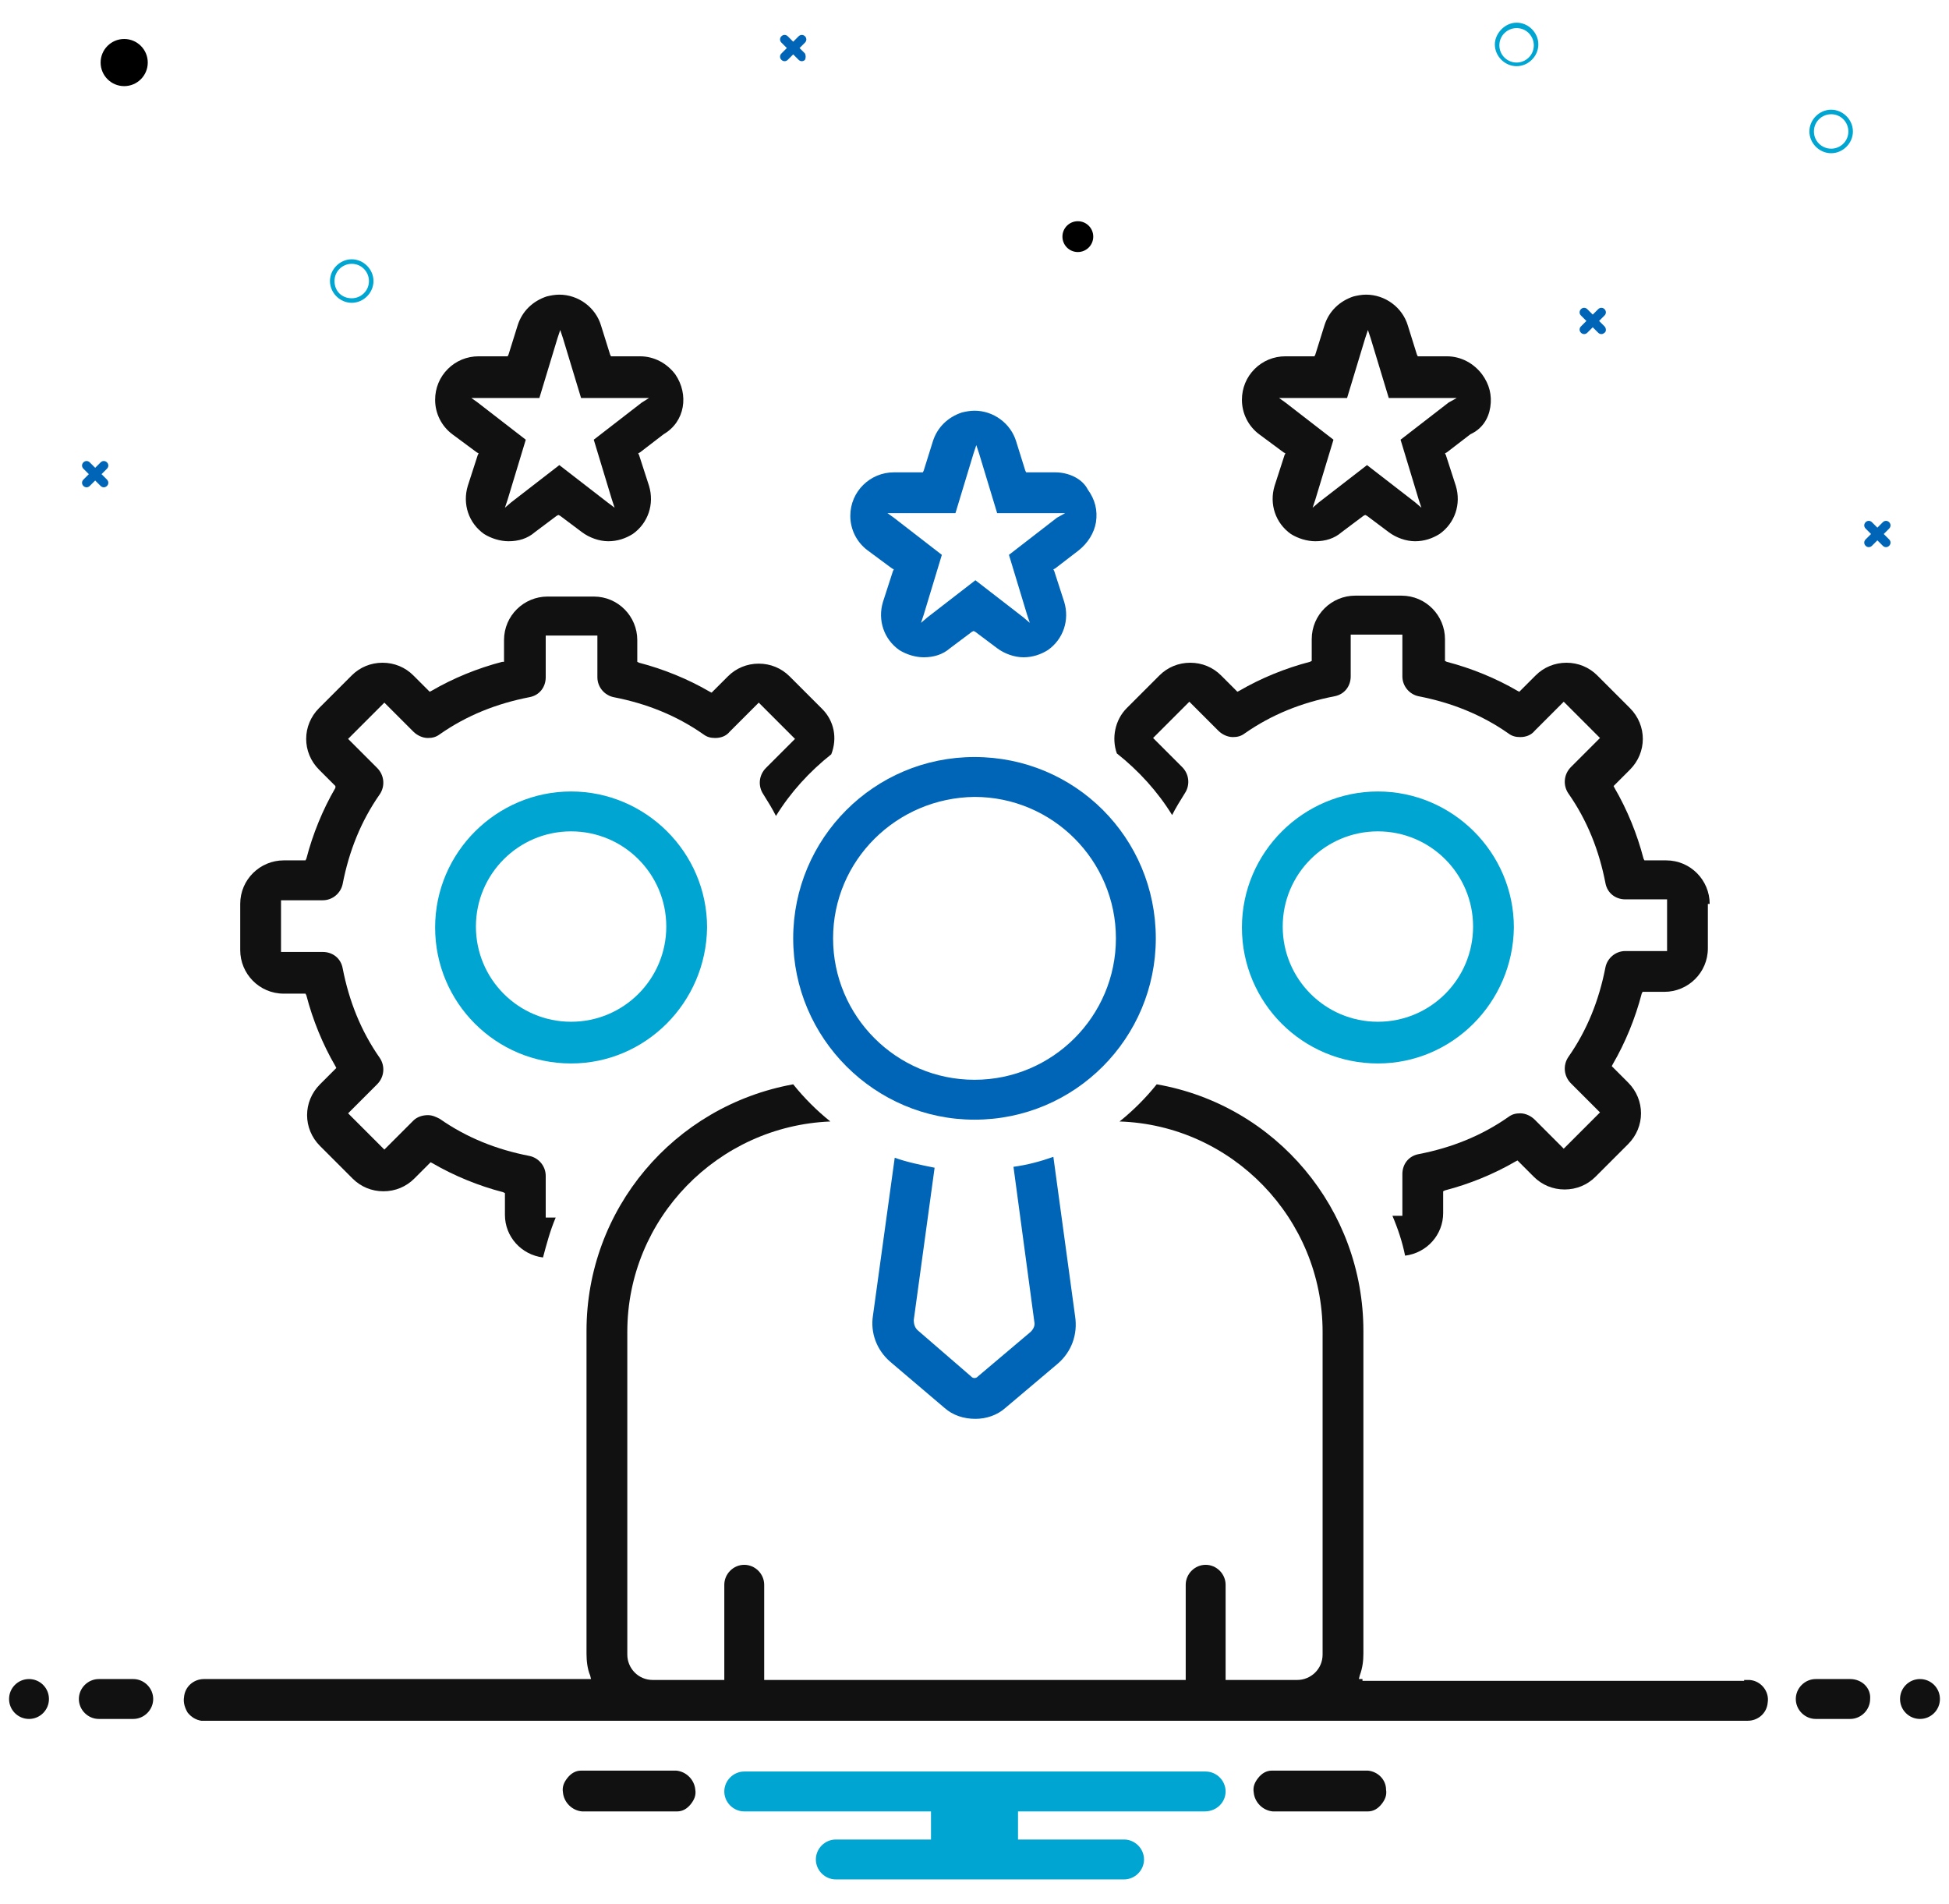
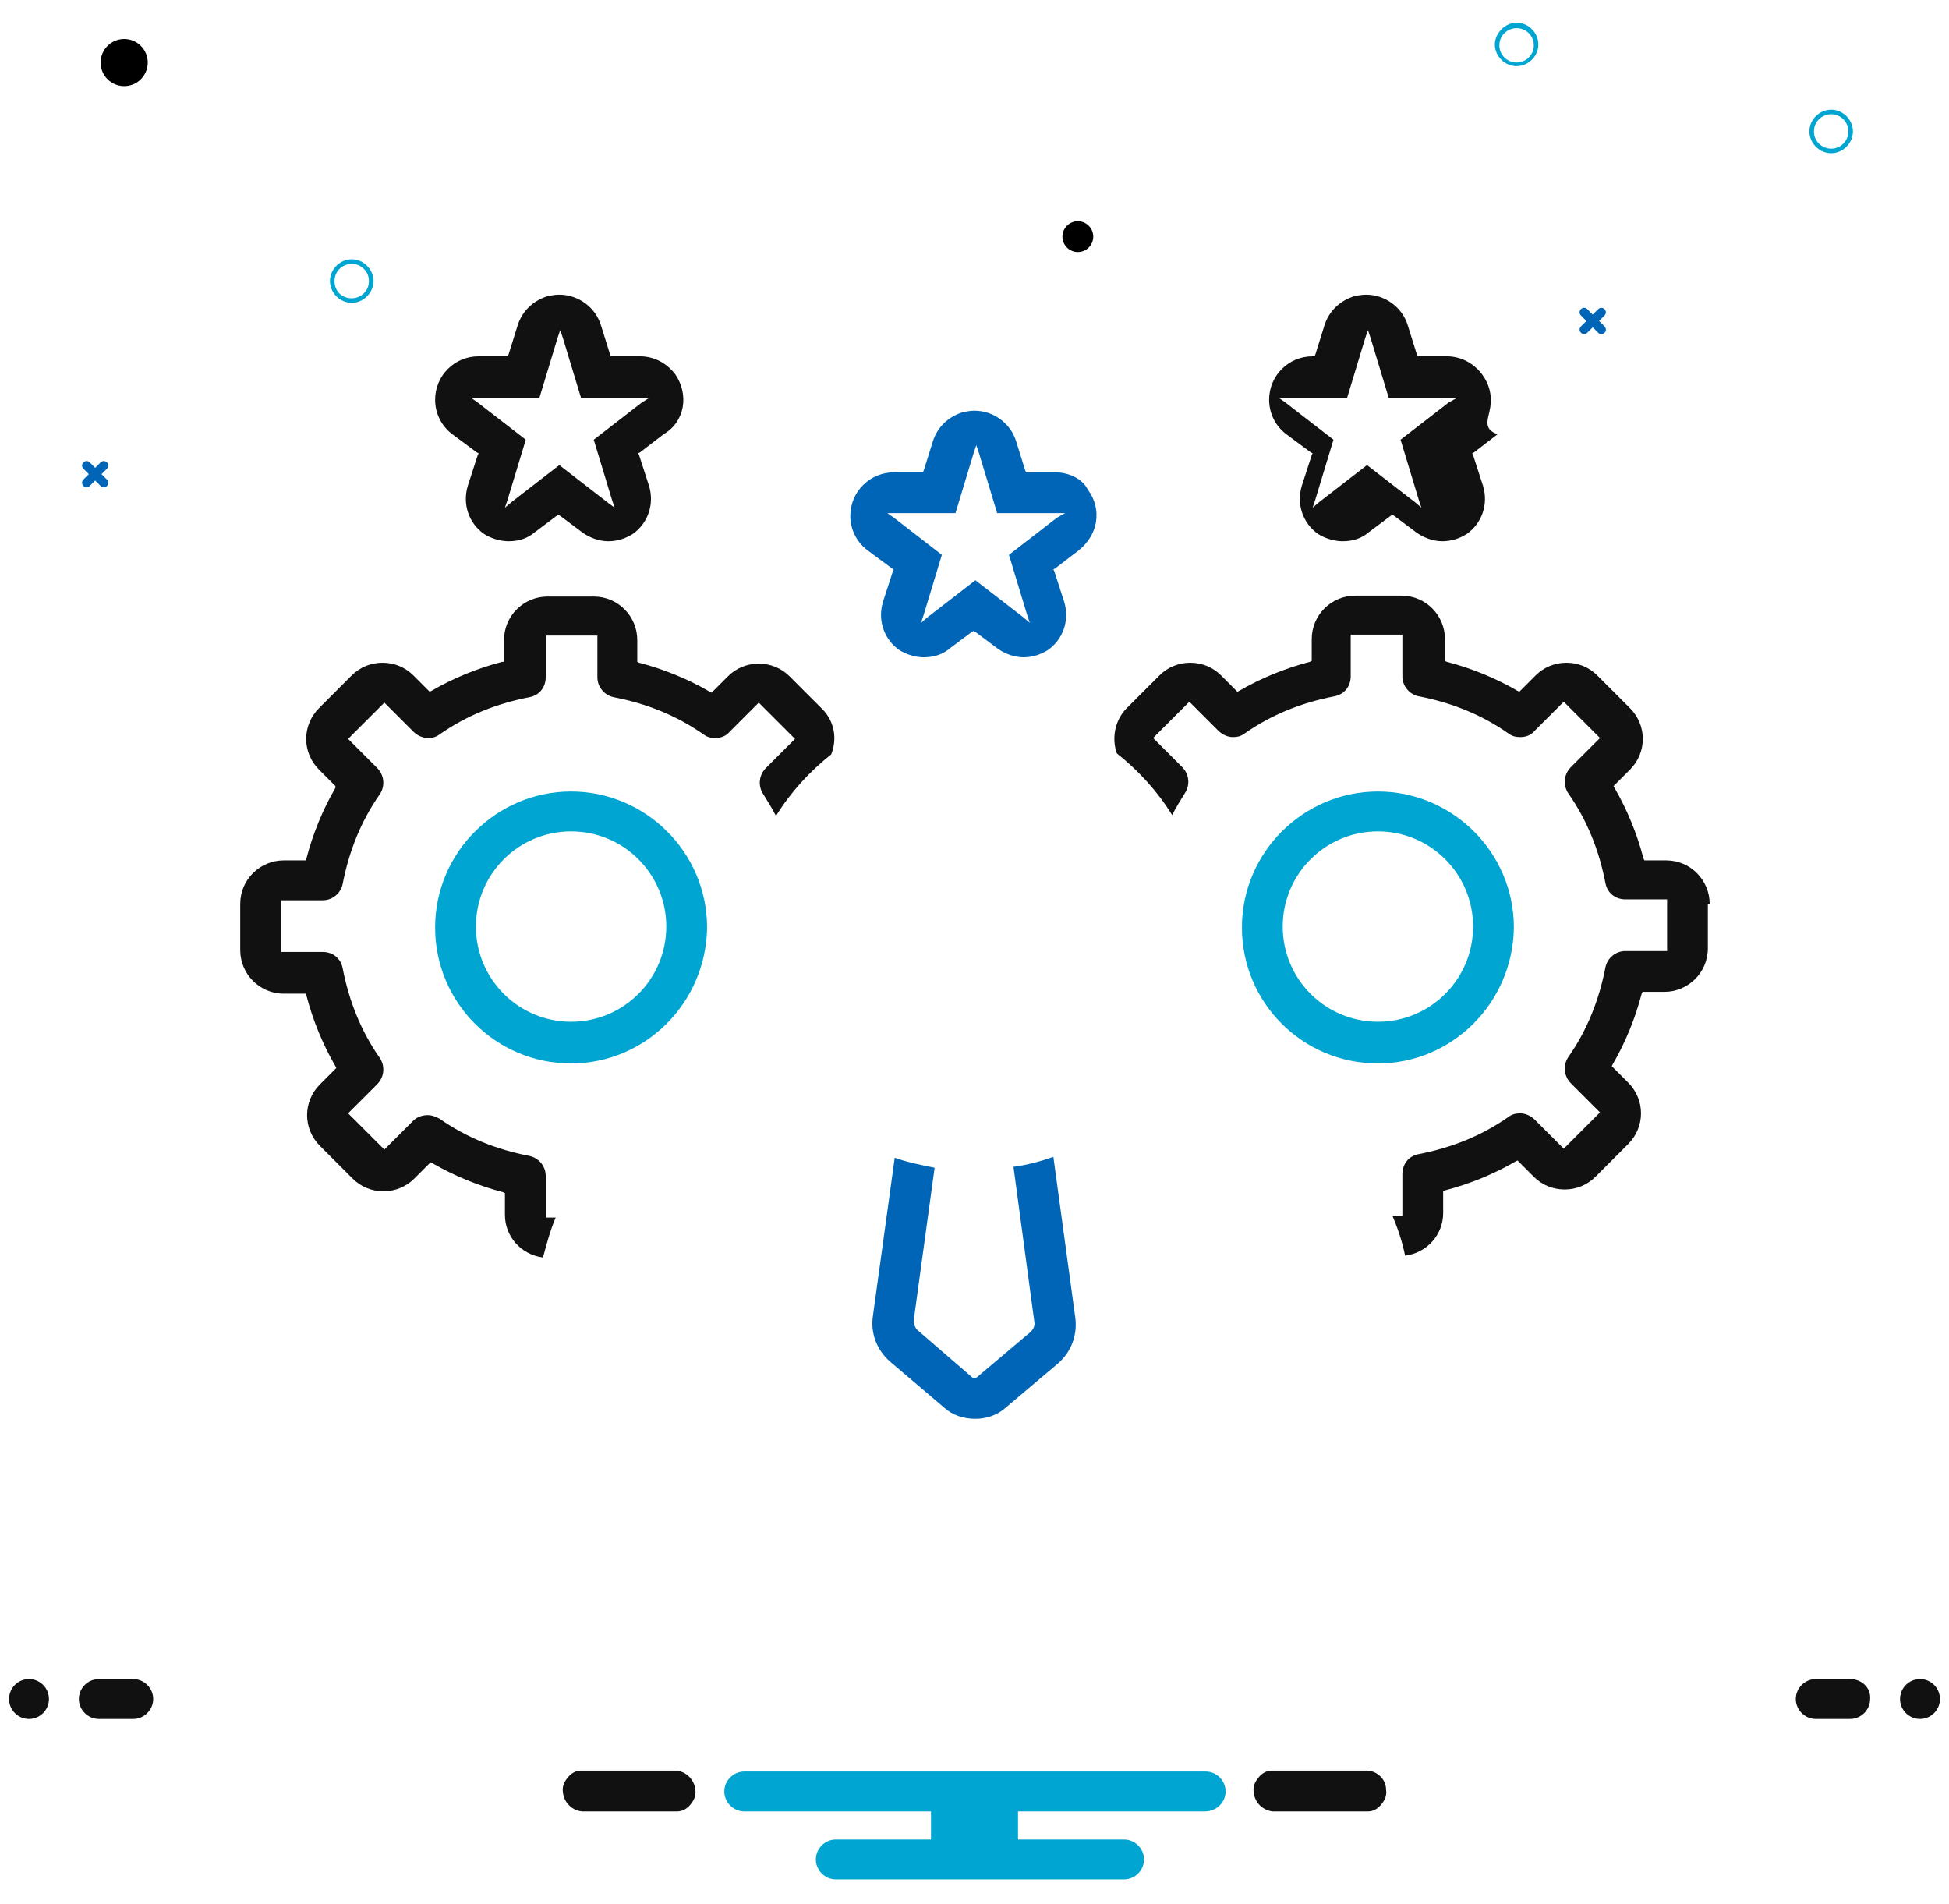
<svg xmlns="http://www.w3.org/2000/svg" version="1.1" id="Layer_1" x="0px" y="0px" viewBox="0 0 215 210" style="enable-background:new 0 0 215 210;" xml:space="preserve">
  <style type="text/css">
	.st0{fill:#0065B6;}
	.st1{fill:#00A5D1;}
	.st2{fill:#111111;}
</style>
  <g>
-     <path id="Path_1328_00000005986818092547240160000007387388821540850339_" class="st0" d="M208.4,59.5l-0.6-0.6l0.6-0.6   c0.2-0.2,0.2-0.5,0-0.7c-0.2-0.2-0.5-0.2-0.7,0l0,0l-0.6,0.6l-0.6-0.6c-0.2-0.2-0.5-0.2-0.7,0c-0.2,0.2-0.2,0.5,0,0.7l0.6,0.6   l-0.6,0.6c-0.2,0.2-0.2,0.5,0,0.7c0.2,0.2,0.5,0.2,0.7,0l0.6-0.6l0.6,0.6c0.2,0.2,0.5,0.2,0.7,0C208.6,60,208.6,59.7,208.4,59.5   L208.4,59.5" />
    <path id="Path_1744_00000167392864547257932220000000842262714249440955_" class="st0" d="M177,36l-0.6-0.6l0.6-0.6   c0.2-0.2,0.2-0.5,0-0.7s-0.5-0.2-0.7,0l0,0l-0.6,0.6l-0.6-0.6c-0.2-0.2-0.5-0.2-0.7,0s-0.2,0.5,0,0.7l0.6,0.6l-0.6,0.6   c-0.2,0.2-0.2,0.5,0,0.7s0.5,0.2,0.7,0l0.6-0.6l0.6,0.6c0.2,0.2,0.5,0.2,0.7,0C177.2,36.6,177.2,36.2,177,36   C177,36.1,177,36.1,177,36" />
-     <path id="Path_1742_00000109739855481332464400000015897050859489840522_" class="st0" d="M88.8,5.9l-0.6-0.6l0.6-0.6   C89,4.5,89,4.2,88.8,4c-0.2-0.2-0.5-0.2-0.7,0l0,0l-0.6,0.6L86.9,4c-0.2-0.2-0.5-0.2-0.7,0c-0.2,0.2-0.2,0.5,0,0.7l0.6,0.6   l-0.6,0.6c-0.2,0.2-0.2,0.5,0,0.7c0.2,0.2,0.5,0.2,0.7,0L87.5,6l0.6,0.6c0.2,0.2,0.5,0.2,0.7,0C88.9,6.4,88.9,6.1,88.8,5.9   L88.8,5.9" />
    <path id="Path_1743_00000048491366328767924660000010120927589259091643_" class="st0" d="M11.8,52.9l-0.6-0.6l0.6-0.6   c0.2-0.2,0.2-0.5,0-0.7c-0.2-0.2-0.5-0.2-0.7,0l0,0l-0.6,0.6l-0.6-0.6c-0.2-0.2-0.5-0.2-0.7,0c-0.2,0.2-0.2,0.5,0,0.7l0.6,0.6   l-0.6,0.6c-0.2,0.2-0.2,0.5,0,0.7c0.2,0.2,0.5,0.2,0.7,0l0.6-0.6l0.6,0.6c0.2,0.2,0.5,0.2,0.7,0C12,53.4,12,53.1,11.8,52.9   L11.8,52.9" />
    <path id="Path_808_00000026850714554903424330000005506795892447410325_" class="st1" d="M38.8,28.6c1.3,0,2.4,1.1,2.4,2.4   c0,1.3-1.1,2.4-2.4,2.4c-1.3,0-2.4-1.1-2.4-2.4C36.4,29.7,37.5,28.6,38.8,28.6z M38.8,32.9c1,0,1.9-0.8,1.9-1.9   c0-1-0.8-1.9-1.9-1.9c-1,0-1.9,0.8-1.9,1.9l0,0C36.9,32.1,37.7,32.9,38.8,32.9L38.8,32.9z" />
    <path id="Path_808-2_00000144310874733303806910000016421792647662447495_" class="st1" d="M202,12.1c1.3,0,2.4,1.1,2.4,2.4   s-1.1,2.4-2.4,2.4s-2.4-1.1-2.4-2.4S200.7,12.1,202,12.1z M202,16.4c1,0,1.9-0.8,1.9-1.9c0-1-0.8-1.9-1.9-1.9c-1,0-1.9,0.8-1.9,1.9   l0,0C200.1,15.6,201,16.4,202,16.4L202,16.4z" />
    <path id="Path_808-3_00000044151628914579321600000000942243984563634832_" class="st1" d="M167.3,2.5c1.3,0,2.4,1.1,2.4,2.4   s-1.1,2.4-2.4,2.4c-1.3,0-2.4-1.1-2.4-2.4C164.9,3.7,166,2.5,167.3,2.5z M167.3,6.9c1,0,1.9-0.8,1.9-1.9c0-1-0.8-1.9-1.9-1.9   c-1,0-1.9,0.8-1.9,1.9l0,0C165.4,6.1,166.3,6.9,167.3,6.9L167.3,6.9z" />
    <circle id="Ellipse_48_00000183953545856176251730000016645884230465998777_" cx="13.7" cy="6.9" r="2.6" />
    <circle id="Ellipse_49_00000024685705073906362050000007601681728011557822_" cx="118.9" cy="26.1" r="1.7" />
    <g>
      <path class="st2" d="M74.5,41.3c-0.9-1.2-2.3-2-3.9-2h-3h-0.2l-0.1-0.2l-1-3.2c-0.6-2-2.5-3.4-4.6-3.4c-0.5,0-1,0.1-1.4,0.2    c-1.5,0.5-2.7,1.6-3.2,3.2l-1,3.2l-0.1,0.2h-0.2h-3c-1.3,0-2.5,0.5-3.4,1.4c-0.9,0.9-1.4,2.1-1.4,3.4c0,1.5,0.7,2.9,1.9,3.8l2.7,2    l0.2,0.1l-0.1,0.2l-1.1,3.4c-0.6,2,0.1,4.1,1.8,5.3c0.8,0.5,1.8,0.8,2.7,0.8c1.1,0,2.1-0.3,2.9-1l2.4-1.8l0.2-0.1l0.2,0.1l2.4,1.8    c0.8,0.6,1.9,1,2.9,1c1,0,1.9-0.3,2.7-0.8c1.7-1.2,2.4-3.3,1.8-5.3l-1.1-3.4l-0.1-0.2l0.2-0.1l2.6-2C75.6,46.5,76,43.5,74.5,41.3z     M70.8,44.4l-5.3,4.1l2,6.6l0.3,0.9L67,55.4l-5.3-4.1l-5.3,4.1L55.7,56l0.3-0.9l2-6.6l-5.3-4.1l-0.7-0.5h0.9h6.6l2-6.6l0.3-0.9    l0.3,0.9l2,6.6h6.6h0.9L70.8,44.4z" />
-       <path class="st2" d="M164.4,44.9c0.2-1.3-0.1-2.5-0.9-3.6c-0.9-1.2-2.3-2-3.9-2h-3h-0.2l-0.1-0.2l-1-3.2c-0.6-2-2.5-3.4-4.6-3.4    c-0.5,0-1,0.1-1.4,0.2c-1.5,0.5-2.7,1.6-3.2,3.2l-1,3.2l-0.1,0.2h-0.2h-3c-1.3,0-2.5,0.5-3.4,1.4c-0.9,0.9-1.4,2.1-1.4,3.4    c0,1.5,0.7,2.9,1.9,3.8l2.7,2l0.2,0.1l-0.1,0.2l-1.1,3.4c-0.6,2,0.1,4.1,1.8,5.3c0.8,0.5,1.8,0.8,2.7,0.8c1.1,0,2.1-0.3,2.9-1    l2.4-1.8l0.2-0.1l0.2,0.1l2.4,1.8c0.8,0.6,1.9,1,2.9,1c1,0,1.9-0.3,2.7-0.8c1.7-1.2,2.4-3.3,1.8-5.3l-1.1-3.4l-0.1-0.2l0.2-0.1    l2.6-2C163.5,47.3,164.2,46.2,164.4,44.9z M159.8,44.4l-5.3,4.1l2,6.6l0.3,0.9l-0.7-0.6l-5.3-4.1l-5.3,4.1l-0.7,0.6l0.3-0.9l2-6.6    l-5.3-4.1l-0.7-0.5h0.9h6.6l2-6.6l0.3-0.9l0.3,0.9l2,6.6h6.6h0.9L159.8,44.4z" />
+       <path class="st2" d="M164.4,44.9c0.2-1.3-0.1-2.5-0.9-3.6c-0.9-1.2-2.3-2-3.9-2h-3h-0.2l-0.1-0.2l-1-3.2c-0.6-2-2.5-3.4-4.6-3.4    c-0.5,0-1,0.1-1.4,0.2c-1.5,0.5-2.7,1.6-3.2,3.2l-1,3.2l-0.1,0.2h-0.2c-1.3,0-2.5,0.5-3.4,1.4c-0.9,0.9-1.4,2.1-1.4,3.4    c0,1.5,0.7,2.9,1.9,3.8l2.7,2l0.2,0.1l-0.1,0.2l-1.1,3.4c-0.6,2,0.1,4.1,1.8,5.3c0.8,0.5,1.8,0.8,2.7,0.8c1.1,0,2.1-0.3,2.9-1    l2.4-1.8l0.2-0.1l0.2,0.1l2.4,1.8c0.8,0.6,1.9,1,2.9,1c1,0,1.9-0.3,2.7-0.8c1.7-1.2,2.4-3.3,1.8-5.3l-1.1-3.4l-0.1-0.2l0.2-0.1    l2.6-2C163.5,47.3,164.2,46.2,164.4,44.9z M159.8,44.4l-5.3,4.1l2,6.6l0.3,0.9l-0.7-0.6l-5.3-4.1l-5.3,4.1l-0.7,0.6l0.3-0.9l2-6.6    l-5.3-4.1l-0.7-0.5h0.9h6.6l2-6.6l0.3-0.9l0.3,0.9l2,6.6h6.6h0.9L159.8,44.4z" />
    </g>
-     <path class="st0" d="M107.5,83.5c-11.1,0-20,9-20,20c0,11,9,20,20,20c11.1,0,20-9,20-20C127.5,92.4,118.6,83.5,107.5,83.5z    M107.5,119.1c-8.6,0-15.6-7-15.6-15.6c0-8.6,7-15.5,15.6-15.6c8.6,0,15.6,7,15.6,15.6C123.1,112.1,116.1,119.1,107.5,119.1z" />
    <path class="st1" d="M152,87.3c-8.2,0-15,6.7-15,15s6.7,15,15,15c8.2,0,14.9-6.7,15-15C167,94,160.2,87.3,152,87.3z M152,112.7   L152,112.7c-5.8,0-10.5-4.7-10.5-10.5s4.7-10.5,10.5-10.5c5.8,0,10.5,4.7,10.5,10.5C162.5,108,157.8,112.7,152,112.7z" />
    <path class="st1" d="M63,87.3c-8.2,0-15,6.7-15,15s6.7,15,15,15c8.2,0,14.9-6.7,15-15C78,94,71.2,87.3,63,87.3z M63,112.7L63,112.7   c-5.8,0-10.5-4.7-10.5-10.5S57.2,91.7,63,91.7s10.5,4.7,10.5,10.5C73.5,108,68.8,112.7,63,112.7z" />
    <path class="st0" d="M116.4,52.1h-3h-0.2l-0.1-0.2l-1-3.2c-0.6-2-2.5-3.4-4.6-3.4c-0.5,0-1,0.1-1.4,0.2c-1.5,0.5-2.7,1.6-3.2,3.2   l-1,3.2l-0.1,0.2h-0.2h-3c-2.6,0-4.8,2.1-4.8,4.8c0,1.5,0.7,2.9,1.9,3.8l2.7,2l0.2,0.1l-0.1,0.2l-1.1,3.4c-0.6,2,0.1,4.1,1.8,5.3   c0.8,0.5,1.8,0.8,2.7,0.8c1.1,0,2.1-0.3,2.9-1l2.4-1.8l0.2-0.1l0.2,0.1l2.4,1.8c0.8,0.6,1.9,1,2.9,1c1,0,1.9-0.3,2.7-0.8   c1.7-1.2,2.4-3.3,1.8-5.3l-1.1-3.4l-0.1-0.2l0.2-0.1l2.6-2c1-0.8,1.7-1.9,1.9-3.1c0.2-1.3-0.1-2.5-0.9-3.6   C119.4,52.8,117.9,52.1,116.4,52.1z M116.6,57.1l-5.3,4.1l2,6.6l0.3,0.9l-0.7-0.6l-5.3-4.1l-5.3,4.1l-0.7,0.6l0.3-0.9l2-6.6   l-5.3-4.1l-0.7-0.5h0.9h6.6l2-6.6l0.3-0.9l0.3,0.9l2,6.6h6.6h0.9L116.6,57.1z" />
    <path class="st0" d="M104.2,155.3c0.9,0.8,2.1,1.2,3.4,1.2c1.2,0,2.4-0.4,3.3-1.2l5.8-4.9c1.5-1.3,2.2-3.2,1.9-5.2l-2.4-17.6   c-1.4,0.5-2.9,0.9-4.4,1.1l2.3,17.1c0.1,0.4-0.1,0.8-0.4,1.1l-5.8,4.9c-0.1,0.1-0.2,0.2-0.4,0.2c-0.2,0-0.3-0.1-0.4-0.2l0,0l0,0   l-5.9-5.1c-0.3-0.3-0.4-0.7-0.4-1.1l2.3-16.8c-1.5-0.3-3-0.6-4.4-1.1l-2.4,17.4c-0.3,1.9,0.4,3.8,1.9,5.1L104.2,155.3z" />
    <g>
      <path class="st2" d="M90.7,78.2l-3.6-3.6c-0.9-0.9-2.1-1.4-3.4-1.4c-1.3,0-2.5,0.5-3.4,1.4l-1.6,1.6l-0.2,0.2l-0.2-0.1    c-2.4-1.4-5.1-2.5-7.8-3.2l-0.2-0.1v-0.2v-2.2c0-2.6-2.1-4.8-4.8-4.8h-5.1c-2.6,0-4.8,2.1-4.8,4.8v2.2v0.2L55.4,73    c-2.7,0.7-5.4,1.8-7.8,3.2l-0.2,0.1l-0.2-0.2l-1.6-1.6c-0.9-0.9-2.1-1.4-3.4-1.4s-2.5,0.5-3.4,1.4l-3.6,3.6    c-1.9,1.9-1.9,4.9,0,6.8l1.6,1.6l0.2,0.2L37,86.9c-1.4,2.4-2.5,5.1-3.2,7.8l-0.1,0.2h-0.2h-2.2c-2.6,0-4.8,2.1-4.8,4.8v5.1    c0,2.6,2.1,4.8,4.8,4.8h2.2h0.2l0.1,0.2c0.7,2.7,1.8,5.4,3.2,7.8l0.1,0.2l-0.2,0.2l-1.6,1.6c-1.9,1.9-1.9,4.9,0,6.8l3.6,3.6    c0.9,0.9,2.1,1.4,3.4,1.4c1.3,0,2.5-0.5,3.4-1.4l1.6-1.6l0.2-0.2l0.2,0.1c2.4,1.4,5.1,2.5,7.8,3.2l0.2,0.1v0.2v2.2    c0,2.4,1.8,4.4,4.2,4.7c0.4-1.5,0.8-3,1.4-4.4h-0.8h-0.3V134v-4.3c0-1.1-0.8-2-1.8-2.2c-3.6-0.7-6.9-2-9.9-4.1    c-0.4-0.2-0.8-0.4-1.3-0.4c-0.6,0-1.2,0.2-1.6,0.6l-3,3l-0.2,0.2l-0.2-0.2l-3.6-3.6l-0.2-0.2l0.2-0.2l3-3c0.8-0.8,0.9-2,0.3-2.9    c-2.1-3-3.4-6.3-4.1-9.9c-0.2-1.1-1.1-1.8-2.2-1.8h-4.3h-0.3v-0.3v-5.1v-0.3h0.3h4.3c1.1,0,2-0.8,2.2-1.8c0.7-3.6,2-6.9,4.1-9.9    c0.6-0.9,0.5-2.1-0.3-2.9l-3-3l-0.2-0.2l0.2-0.2l3.6-3.6l0.2-0.2l0.2,0.2l3,3c0.4,0.4,1,0.7,1.6,0.7c0.5,0,0.9-0.1,1.3-0.4    c3-2.1,6.3-3.4,9.9-4.1c1.1-0.2,1.8-1.1,1.8-2.2v-4.3v-0.3h0.3h5.1h0.3v0.3v4.3c0,1.1,0.8,2,1.8,2.2c3.6,0.7,6.9,2,9.9,4.1    c0.4,0.3,0.8,0.4,1.3,0.4c0.6,0,1.2-0.2,1.6-0.7l3-3l0.2-0.2l0.2,0.2l3.6,3.6l0.2,0.2l-0.2,0.2l-3,3c-0.8,0.8-0.9,2-0.3,2.9    c0.5,0.8,1,1.6,1.4,2.4c1.6-2.6,3.7-4.9,6.1-6.8C92.4,81.4,92,79.5,90.7,78.2z" />
      <path class="st2" d="M188.6,99.7c0-2.6-2.1-4.8-4.8-4.8h-2.2h-0.2l-0.1-0.2c-0.7-2.7-1.8-5.4-3.2-7.8l-0.1-0.2l0.2-0.2l1.6-1.6    c1.9-1.9,1.9-4.9,0-6.8l-3.6-3.6c-0.9-0.9-2.1-1.4-3.4-1.4s-2.5,0.5-3.4,1.4l-1.6,1.6l-0.2,0.2l-0.2-0.1c-2.4-1.4-5.1-2.5-7.8-3.2    l-0.2-0.1v-0.2v-2.2c0-2.6-2.1-4.8-4.8-4.8h-5.1c-2.6,0-4.8,2.1-4.8,4.8v2.2v0.2l-0.2,0.1c-2.7,0.7-5.4,1.8-7.8,3.2l-0.2,0.1    l-0.2-0.2l-1.6-1.6c-0.9-0.9-2.1-1.4-3.4-1.4c-1.3,0-2.5,0.5-3.4,1.4l-3.6,3.6c-1.3,1.3-1.7,3.3-1.1,5c2.4,1.9,4.5,4.2,6.1,6.8    c0.4-0.8,0.9-1.6,1.4-2.4c0.6-0.9,0.5-2.1-0.3-2.9l-3-3l-0.2-0.2l0.2-0.2l3.6-3.6l0.2-0.2l0.2,0.2l3,3c0.4,0.4,1,0.7,1.6,0.7    c0.5,0,0.9-0.1,1.3-0.4c3-2.1,6.3-3.4,9.9-4.1c1.1-0.2,1.8-1.1,1.8-2.2v-4.3v-0.3h0.3h5.1h0.3v0.3v4.3c0,1.1,0.8,2,1.8,2.2    c3.6,0.7,6.9,2,9.9,4.1c0.4,0.3,0.8,0.4,1.3,0.4c0.6,0,1.2-0.2,1.6-0.7l3-3l0.2-0.2l0.2,0.2l3.6,3.6l0.2,0.2l-0.2,0.2l-3,3    c-0.8,0.8-0.9,2-0.3,2.9c2.1,3,3.4,6.3,4.1,9.9c0.2,1.1,1.1,1.8,2.2,1.8h4.3h0.3v0.3v5.1v0.3h-0.3h-4.3c-1.1,0-2,0.8-2.2,1.8    c-0.7,3.6-2,6.9-4.1,9.9c-0.6,0.9-0.5,2.1,0.3,2.9l3,3l0.2,0.2l-0.2,0.2l-3.6,3.6l-0.2,0.2l-0.2-0.2l-3-3c-0.4-0.4-1-0.7-1.6-0.7    c-0.5,0-0.9,0.1-1.3,0.4c-3,2.1-6.3,3.4-9.9,4.1c-1.1,0.2-1.8,1.1-1.8,2.2v4.3v0.3h-0.3h-0.8c0.6,1.4,1.1,2.9,1.4,4.4    c2.4-0.3,4.2-2.3,4.2-4.7v-2.2v-0.2l0.2-0.1c2.7-0.7,5.4-1.8,7.8-3.2l0.2-0.1l0.2,0.2l1.6,1.6c0.9,0.9,2.1,1.4,3.4,1.4    c1.3,0,2.5-0.5,3.4-1.4l3.6-3.6c1.9-1.9,1.9-4.9,0-6.8l-1.6-1.6l-0.2-0.2l0.1-0.2c1.4-2.4,2.5-5.1,3.2-7.8l0.1-0.2h0.2h2.2    c2.6,0,4.8-2.1,4.8-4.8V99.7z" />
    </g>
    <circle class="st2" cx="3.2" cy="187.4" r="2.2" />
    <g>
      <path class="st2" d="M204.1,185.2h-3.8c-1.2,0-2.2,1-2.2,2.2c0,1.2,1,2.2,2.2,2.2h3.8c1.2,0,2.2-1,2.2-2.2    C206.4,186.2,205.4,185.2,204.1,185.2z" />
      <path class="st2" d="M14.7,185.2h-3.8c-1.2,0-2.2,1-2.2,2.2c0,1.2,1,2.2,2.2,2.2h3.8c1.2,0,2.2-1,2.2-2.2    C16.9,186.2,15.9,185.2,14.7,185.2z" />
    </g>
    <circle class="st2" cx="211.8" cy="187.4" r="2.2" />
    <path class="st1" d="M135.2,197.6c0-1.2-1-2.2-2.2-2.2H82.1c-1.2,0-2.2,1-2.2,2.2c0,1.2,1,2.2,2.2,2.2h20.3h0.3v0.3v2.5v0.3h-0.3   H92.2c-1.2,0-2.2,1-2.2,2.2c0,1.2,1,2.2,2.2,2.2H124c1.2,0,2.2-1,2.2-2.2c0-1.2-1-2.2-2.2-2.2h-11.4h-0.3v-0.3v-2.5v-0.3h0.3h20.3   C134.2,199.8,135.2,198.8,135.2,197.6z" />
    <path class="st2" d="M150.9,195.3h-10.6c-0.6,0-1.1,0.3-1.5,0.8c-0.4,0.5-0.6,1-0.5,1.6c0.1,1.1,1,2,2.1,2.1l10.5,0   c0.6,0,1.1-0.3,1.5-0.8c0.4-0.5,0.6-1,0.5-1.6C152.9,196.3,152,195.4,150.9,195.3z" />
    <path class="st2" d="M74.6,195.3H64.1c-0.6,0-1.1,0.3-1.5,0.8c-0.4,0.5-0.6,1-0.5,1.6c0.1,1.1,1,2,2.1,2.1l10.5,0   c0.6,0,1.1-0.3,1.5-0.8c0.4-0.5,0.6-1,0.5-1.6C76.6,196.3,75.7,195.4,74.6,195.3z" />
-     <path class="st2" d="M150.3,185.2h-0.4l0.1-0.4c0.3-0.8,0.4-1.6,0.4-2.4v-35.6c0-13.4-9.6-24.9-22.8-27.2c-1.2,1.5-2.6,2.9-4.1,4.1   c12.4,0.4,22.4,10.7,22.4,23.2v35.6c0,1.6-1.3,2.8-2.8,2.8h-7.6h-0.3v-0.3v-10.2c0-1.2-1-2.2-2.2-2.2c-1.2,0-2.2,1-2.2,2.2v10.2   v0.3h-0.3H84.6h-0.3v-0.3v-10.2c0-1.2-1-2.2-2.2-2.2c-1.2,0-2.2,1-2.2,2.2v10.2v0.3h-0.3h-7.6c-1.6,0-2.8-1.3-2.8-2.8v-35.6   c0-12.5,10-22.7,22.4-23.2c-1.5-1.2-2.9-2.6-4.1-4.1c-13.2,2.4-22.8,13.8-22.8,27.2v35.6c0,0.8,0.1,1.7,0.4,2.4l0.1,0.4h-0.4h-42   c-0.1,0-0.2,0-0.3,0c-1.1,0-2.1,0.8-2.2,2c-0.1,0.6,0.1,1.2,0.4,1.7c0.4,0.5,0.9,0.8,1.5,0.9c0.1,0,0.2,0,0.3,0c0.1,0,0.2,0,0.3,0   l169.7,0c0.1,0,0.2,0,0.3,0c1.1,0,2.1-0.8,2.2-2c0.2-1.2-0.7-2.4-2-2.5c-0.1,0-0.2,0-0.3,0c-0.1,0-0.2,0-0.3,0l0-0.1c0,0,0,0,0,0   l0,0.2H150.3z" />
  </g>
</svg>